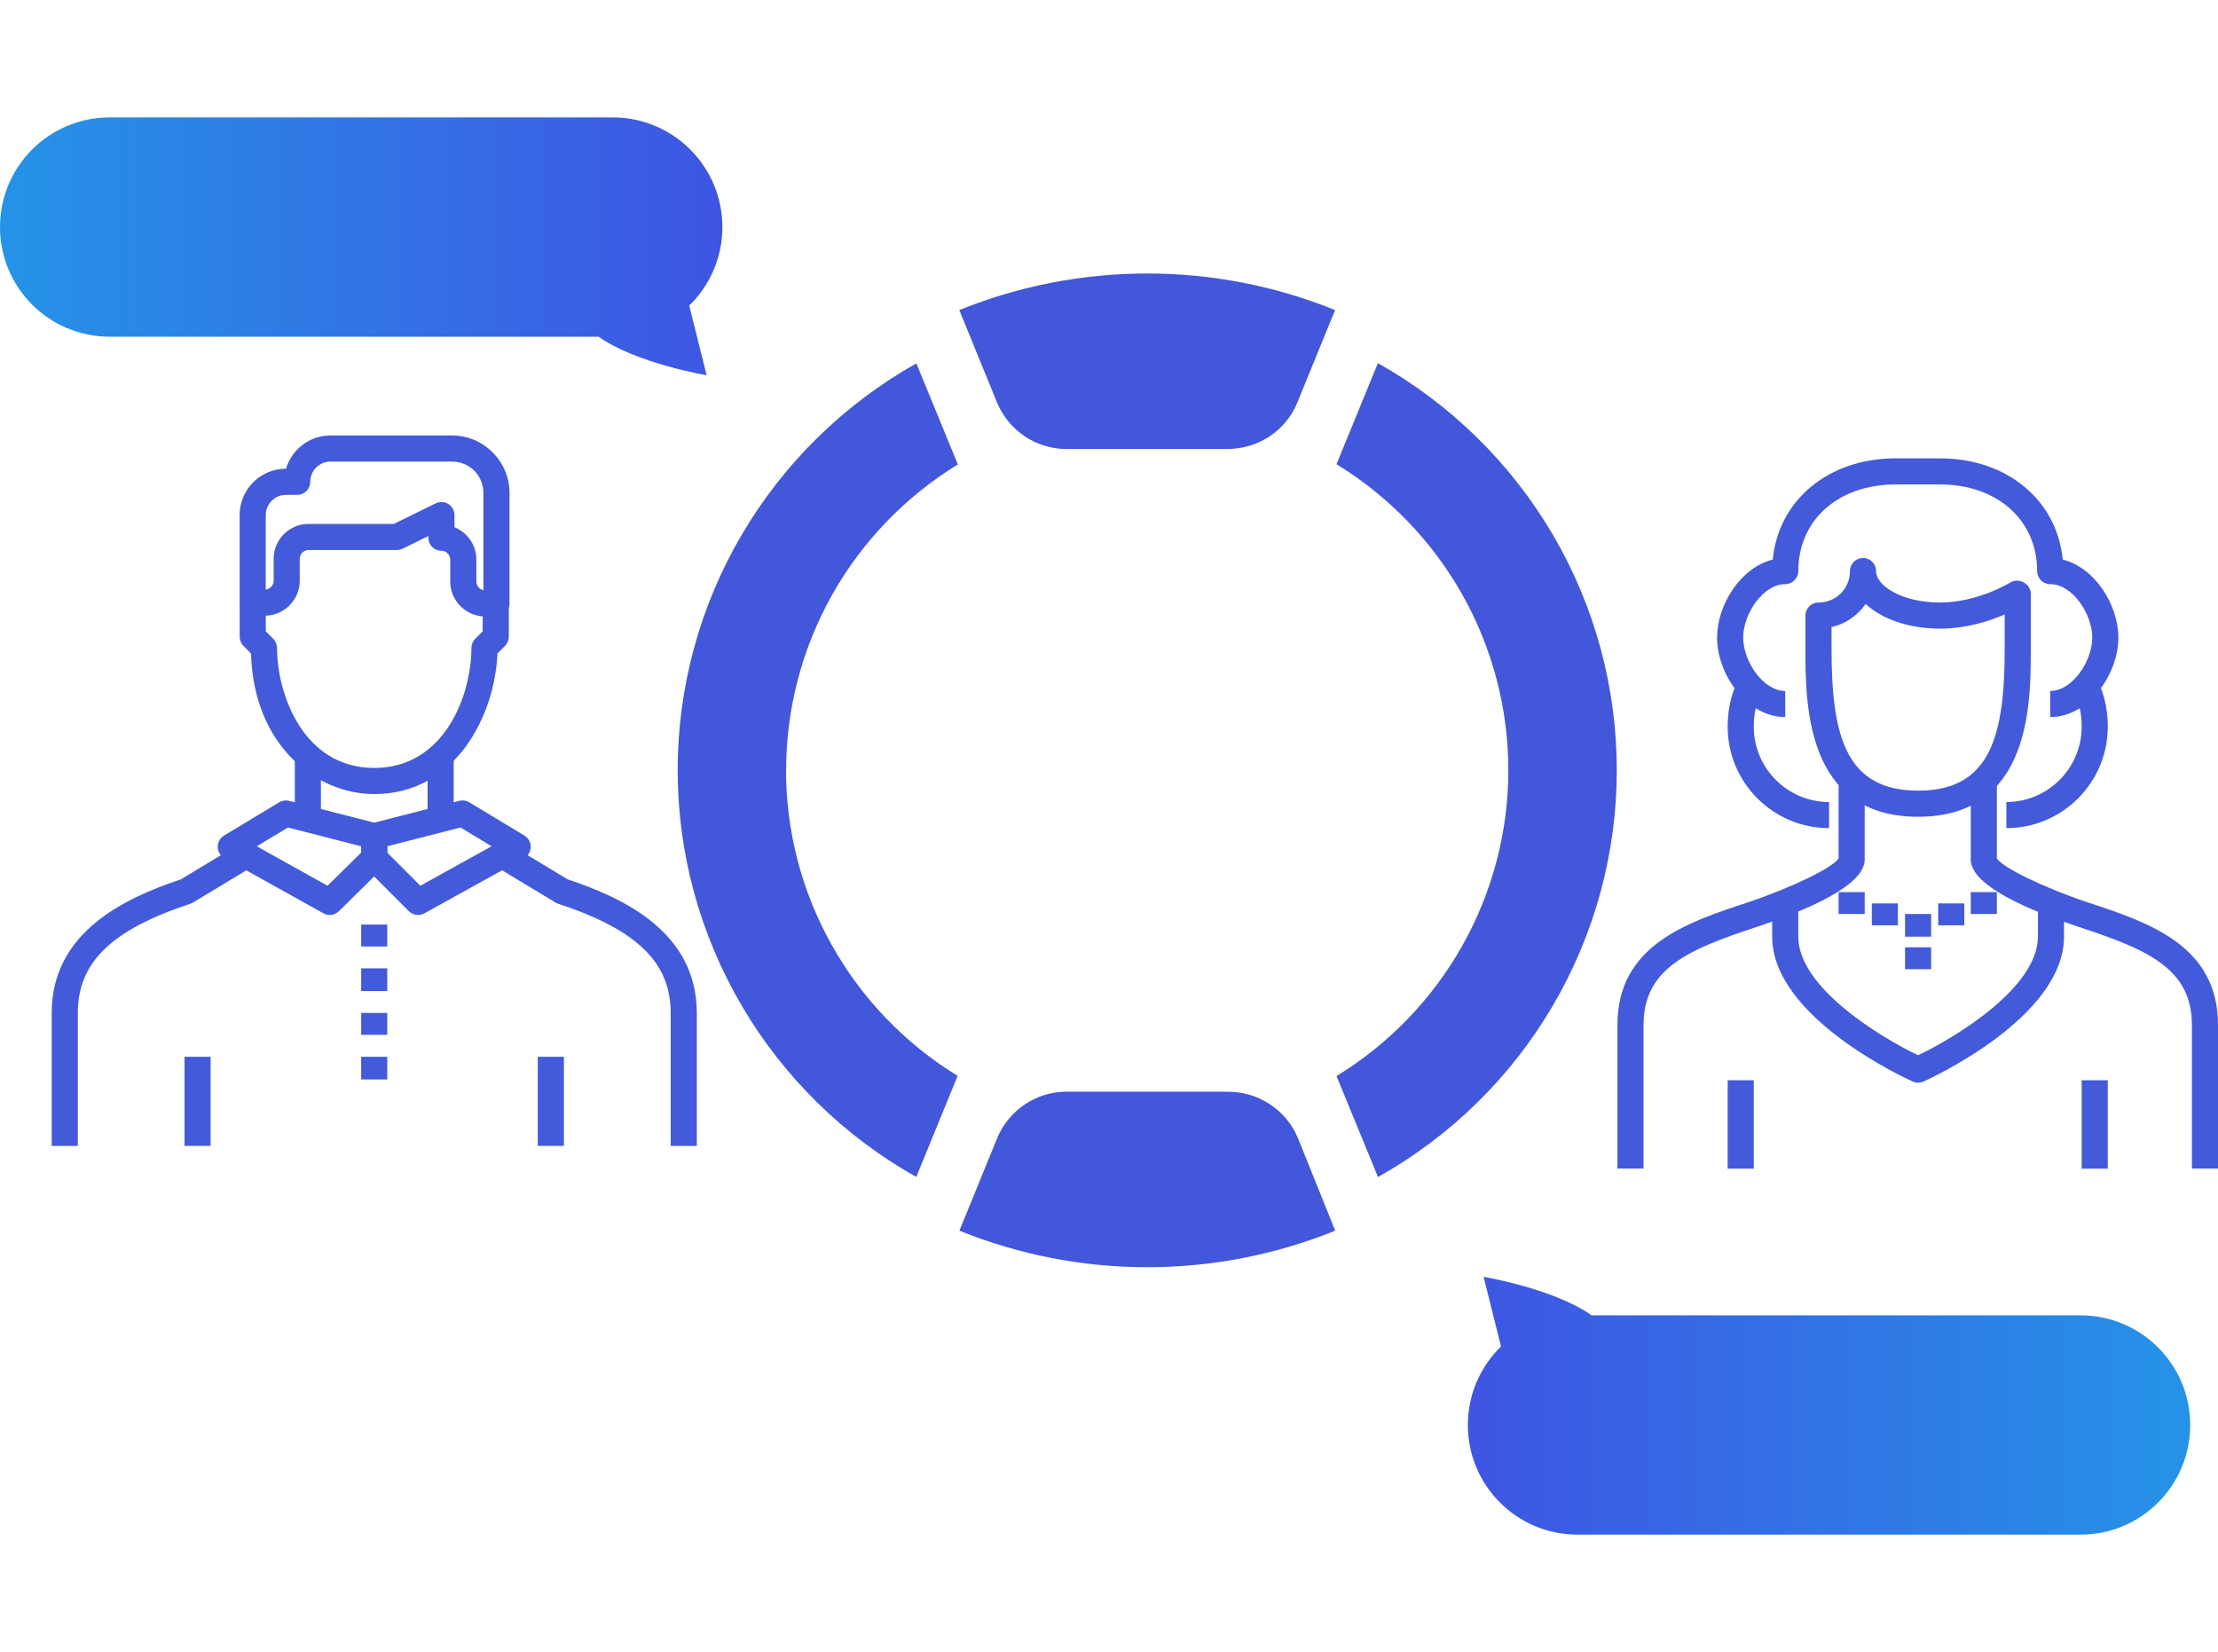
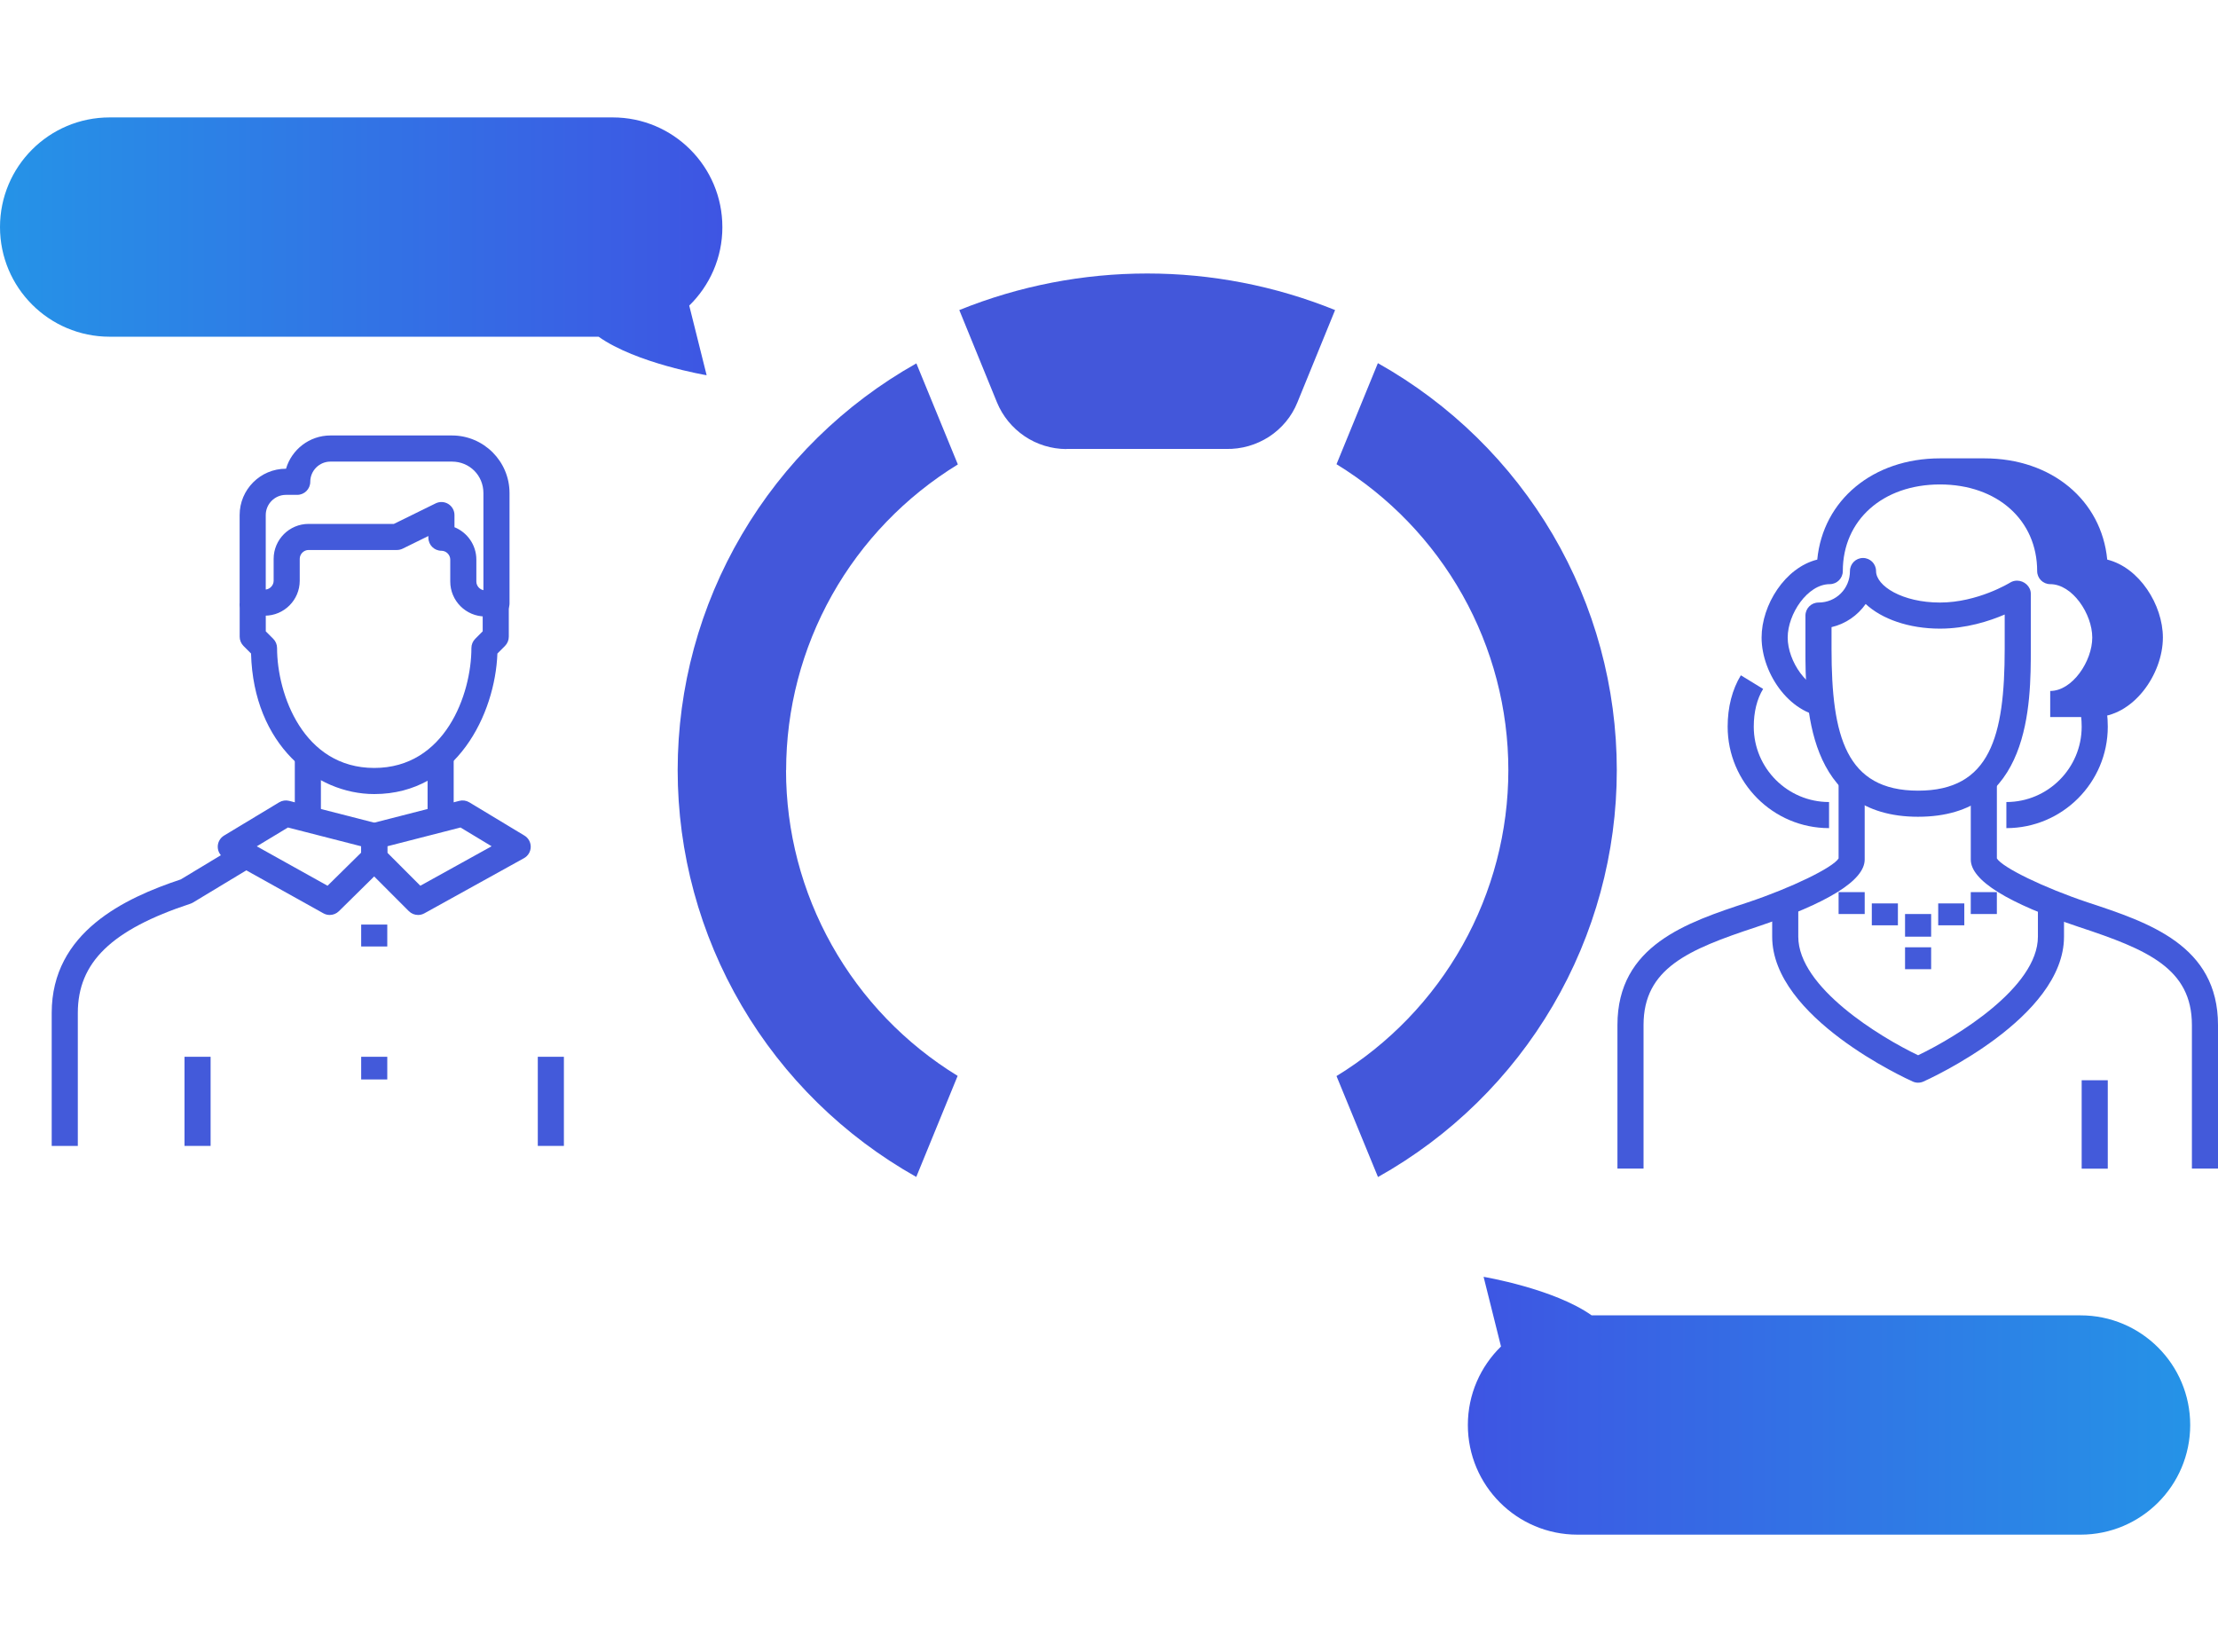
<svg xmlns="http://www.w3.org/2000/svg" xmlns:xlink="http://www.w3.org/1999/xlink" id="DESIGN" viewBox="0 0 1450 1080">
  <defs>
    <style>
      .cls-1 {
        clip-path: url(#clippath);
      }

      .cls-2 {
        fill: none;
      }

      .cls-2, .cls-3, .cls-4, .cls-5, .cls-6 {
        stroke-width: 0px;
      }

      .cls-3 {
        fill: url(#linear-gradient);
      }

      .cls-4 {
        fill: url(#linear-gradient-2);
      }

      .cls-5 {
        fill: #4357da;
      }

      .cls-6 {
        fill: #435ada;
      }
    </style>
    <linearGradient id="linear-gradient" x1="0" y1="161.03" x2="472.24" y2="161.03" gradientUnits="userSpaceOnUse">
      <stop offset="0" stop-color="#2593e7" />
      <stop offset="1" stop-color="#3e55e3" />
    </linearGradient>
    <linearGradient id="linear-gradient-2" x1="-11550.7" y1="-3415.35" x2="-11078.46" y2="-3415.35" gradientTransform="translate(-10118.85 -2496.38) rotate(-180)" xlink:href="#linear-gradient" />
    <clipPath id="clippath">
      <rect class="cls-2" x="443.03" y="178.77" width="614.36" height="650.12" />
    </clipPath>
  </defs>
  <path class="cls-3" d="m472.24,148.44h0c0-39.59-32.09-71.68-71.68-71.68H71.68C32.09,76.76,0,108.85,0,148.44h0c0,39.59,32.09,71.68,71.68,71.68h319.65c24.63,17.46,70.63,25.18,70.63,25.18l-11.38-45.53c13.36-13.02,21.67-31.2,21.67-51.33Z" />
  <path class="cls-4" d="m1360.17,859.88h-319.65c-24.63-17.46-70.63-25.18-70.63-25.18l11.38,45.54c-13.36,13.02-21.67,31.2-21.67,51.33h0c0,39.59,32.09,71.68,71.68,71.68h328.87c39.59,0,71.68-32.09,71.68-71.68h0c0-39.59-32.09-71.68-71.68-71.68Z" />
  <g class="cls-1">
    <g>
      <path class="cls-5" d="m697.1,293.49h104.51c9.97.21,19.72-2.62,28.05-8,8.33-5.45,14.81-13.24,18.51-22.45l24.63-60.34c-78.74-31.87-166.87-31.87-245.67,0l24.63,60.34c3.7,8.99,9.97,16.64,18.01,22.1,8.04,5.45,17.58,8.36,27.27,8.43l.07-.07Z" />
-       <path class="cls-5" d="m801.61,713.66h-104.5c-9.75,0-19.22,2.97-27.27,8.43-8.04,5.45-14.31,13.1-18.01,22.09l-24.63,60.34c78.73,31.87,166.87,31.87,245.67,0l-24.28-60.34c-3.77-9.21-10.32-17.07-18.72-22.52-8.4-5.45-18.23-8.21-28.26-7.93v-.07Z" />
      <path class="cls-5" d="m1056.97,503.54c0-54.18-14.45-107.36-41.86-154.1-27.48-46.74-66.92-85.41-114.33-112.04l-27.05,66.07c34.31,21.03,62.65,50.42,82.37,85.48,19.65,34.98,29.97,74.43,29.97,114.51s-10.32,79.53-29.97,114.52c-19.65,34.98-47.98,64.44-82.37,85.48l27.12,66c47.41-26.56,86.85-65.22,114.26-111.96,27.41-46.74,41.86-99.85,41.86-154.03v.07Z" />
      <path class="cls-5" d="m513.93,503.54c0-40.08,10.32-79.46,29.97-114.51,19.65-34.98,47.98-64.37,82.29-85.41l-27.12-66.07c-47.34,26.63-86.71,65.3-114.12,111.96-27.48,46.74-41.93,99.85-41.93,153.96s14.45,107.22,41.86,153.96c27.41,46.74,66.78,85.34,114.12,111.97l27.05-66.07c-34.31-21.03-62.58-50.42-82.22-85.41-19.65-34.98-29.97-74.36-29.97-114.44l.07.07Z" />
    </g>
  </g>
  <g>
    <rect class="cls-6" x="120.62" y="690.85" width="17.06" height="58.26" />
    <rect class="cls-6" x="351.58" y="690.85" width="17.06" height="58.26" />
    <rect class="cls-6" x="192.73" y="495.76" width="17.06" height="36.05" />
    <rect class="cls-6" x="279.53" y="495.76" width="17.06" height="36.05" />
    <path class="cls-6" d="m324.56,403h-7.38c-12.59,0-22.83-10.25-22.83-22.85v-14.32c0-3.13-2.64-5.78-5.77-5.78-4.71,0-8.53-3.82-8.53-8.53v-1.11l-16.82,8.27c-1.17.57-2.46.87-3.76.87h-57.75c-3.13,0-5.77,2.65-5.77,5.78v14.31c0,12.6-10.24,22.85-22.84,22.85h-5.06c-1.88.66-3.98.67-5.9-.08-3.28-1.27-5.49-4.38-5.49-7.91v-57.8c0-16.7,13.57-30.28,30.26-30.28h.07c3.69-12.55,15.31-21.74,29.03-21.74h79.44c20.75,0,37.64,16.89,37.64,37.66v72.11c0,4.71-3.82,8.53-8.53,8.53Zm-27.45-58.35c8.37,3.39,14.3,11.61,14.3,21.19v14.32c0,2.74,2.02,5.11,4.62,5.66v-63.46c0-11.55-9.04-20.6-20.57-20.6h-79.44c-7.27,0-13.19,5.93-13.19,13.21,0,4.71-3.82,8.53-8.53,8.53h-7.38c-7.27,0-13.19,5.93-13.19,13.22v48.68c2.85-.32,5.16-2.82,5.16-5.75v-14.31c0-12.6,10.24-22.85,22.83-22.85h55.77l27.33-13.43c2.64-1.3,5.77-1.14,8.27.41,2.5,1.56,4.02,4.3,4.02,7.24v7.94Z" />
    <path class="cls-6" d="m244.67,519.1c-38.31,0-78.98-32.17-80.55-91.88l-4.93-4.94c-1.6-1.6-2.5-3.77-2.5-6.03v-21.74h17.06v18.21l4.88,4.89c1.6,1.6,2.5,3.77,2.5,6.03,0,30.31,17.25,78.39,63.53,78.39s63.52-48.08,63.52-78.39c0-2.26.9-4.43,2.5-6.03l4.88-4.89v-18.21h17.06v21.74c0,2.26-.9,4.43-2.5,6.03l-4.95,4.96c-1.46,39.33-26.6,91.86-80.52,91.86Z" />
    <path class="cls-6" d="m215.56,598.14c-1.42,0-2.85-.35-4.15-1.08l-64.68-36.06c-2.66-1.48-4.32-4.27-4.38-7.31-.05-3.04,1.52-5.88,4.12-7.45l36.03-21.74c1.96-1.18,4.3-1.53,6.53-.96l57.75,14.81c3.77.97,6.41,4.37,6.41,8.27v14.31c0,2.29-.92,4.47-2.55,6.08l-29.1,28.68c-1.64,1.61-3.8,2.45-5.99,2.45Zm-47.68-44.88l46.25,25.78,22-21.68v-4.12l-47.88-12.28-20.38,12.3Z" />
    <path class="cls-6" d="m273.31,598.14c-2.21,0-4.4-.86-6.04-2.5l-28.65-28.68c-1.6-1.6-2.5-3.77-2.5-6.03v-14.31c0-3.9,2.64-7.3,6.41-8.27l57.75-14.81c2.23-.57,4.57-.22,6.53.96l36.03,21.74c2.61,1.57,4.18,4.42,4.12,7.46-.06,3.05-1.73,5.83-4.4,7.31l-65.13,36.06c-1.3.72-2.72,1.07-4.13,1.07Zm-20.13-40.74l21.61,21.63,46.6-25.8-20.33-12.27-47.88,12.28v4.16Z" />
-     <rect class="cls-6" x="236.12" y="633.05" width="17.06" height="14.81" />
    <rect class="cls-6" x="236.12" y="604.42" width="17.06" height="14.32" />
-     <rect class="cls-6" x="236.12" y="662.18" width="17.06" height="14.31" />
    <rect class="cls-6" x="236.12" y="690.85" width="17.06" height="14.82" />
-     <path class="cls-6" d="m455.52,749.11h-17.06v-86.92c0-33.03-22-54.39-73.58-71.4-.61-.2-1.19-.47-1.74-.8l-36.02-21.74,8.82-14.61,35.21,21.25c36.51,12.15,84.38,34.44,84.38,87.3v86.92Z" />
    <path class="cls-6" d="m50.86,749.11h-17.06v-86.92c0-52.86,47.88-75.15,84.38-87.3l35.21-21.25,8.82,14.61-36.02,21.74c-.55.33-1.13.6-1.74.8-51.58,17.01-73.58,38.36-73.58,71.4v86.92Z" />
  </g>
  <g>
-     <rect class="cls-6" x="1129.45" y="706.19" width="17.06" height="57.8" />
    <rect class="cls-6" x="1360.88" y="706.19" width="17.06" height="57.8" />
    <path class="cls-6" d="m1450,763.95h-17.06v-93.86c0-36.98-29.13-49.35-73.57-64.01-47.12-15.73-70.99-30.58-70.99-44.16v-50.37h17.06v49.62c3.66,6,30.96,19.24,59.3,28.71,39.95,13.17,85.26,28.11,85.26,80.2v93.86Zm-144.75-203.11" />
    <path class="cls-6" d="m1074.45,763.95h-17.06v-93.86c0-52.09,45.31-67.03,85.3-80.21,28.32-9.46,55.61-22.7,59.27-28.7v-49.62h17.06v50.37c0,13.58-23.88,28.43-70.97,44.15-44.47,14.66-73.6,27.03-73.6,64.02v93.86Z" />
    <path class="cls-6" d="m1253.95,533.94c-73.66,0-73.66-74.14-73.66-109.77v-21.74c0-4.71,3.82-8.53,8.53-8.53,11.53,0,20.57-9.05,20.57-20.6,0-4.71,3.82-8.53,8.53-8.53s8.53,3.82,8.53,8.53c0,9.74,17.17,20.6,41.8,20.6s45.56-12.86,45.77-12.99c1.36-.86,2.95-1.32,4.56-1.32h.05c4.71,0,8.99,3.82,8.99,8.53v36.05c0,35.63,0,109.77-73.67,109.77Zm-56.6-123.96v14.19c0,57.24,9.47,92.71,56.6,92.71s56.6-35.47,56.6-92.71v-22.44c-10.05,4.32-25.23,9.23-42.3,9.23-20.39,0-38.06-6.31-48.58-16.12-5.25,7.5-13.14,13.01-22.32,15.14Z" />
    <path class="cls-6" d="m1311.65,541.37v-17.06c27.15,0,49.23-22.1,49.23-49.27,0-9.59-2.12-18.12-6.13-24.67l14.56-8.91c5.65,9.23,8.64,20.85,8.64,33.58,0,36.58-29.74,66.33-66.29,66.33Z" />
-     <path class="cls-6" d="m1340.31,468.76v-17.06c14.55,0,27.49-19.52,27.49-34.91s-12.94-34.91-27.49-34.91c-4.71,0-8.53-3.82-8.53-8.53,0-33.36-26.13-56.65-63.53-56.65h-29.1c-37.41,0-63.53,23.3-63.53,56.65,0,4.71-3.82,8.53-8.53,8.53-14.55,0-27.5,19.52-27.5,34.91s12.94,34.91,27.5,34.91v17.06c-25.1,0-44.56-27.94-44.56-51.97,0-21.35,15.36-45.78,36.39-50.97,3.74-38.78,36.33-66.18,80.24-66.18h29.1c43.91,0,76.49,27.41,80.23,66.18,21.02,5.19,36.38,29.62,36.38,50.97,0,24.03-19.46,51.97-44.56,51.97Z" />
+     <path class="cls-6" d="m1340.31,468.76v-17.06c14.55,0,27.49-19.52,27.49-34.91s-12.94-34.91-27.49-34.91c-4.71,0-8.53-3.82-8.53-8.53,0-33.36-26.13-56.65-63.53-56.65c-37.41,0-63.53,23.3-63.53,56.65,0,4.71-3.82,8.53-8.53,8.53-14.55,0-27.5,19.52-27.5,34.91s12.94,34.91,27.5,34.91v17.06c-25.1,0-44.56-27.94-44.56-51.97,0-21.35,15.36-45.78,36.39-50.97,3.74-38.78,36.33-66.18,80.24-66.18h29.1c43.91,0,76.49,27.41,80.23,66.18,21.02,5.19,36.38,29.62,36.38,50.97,0,24.03-19.46,51.97-44.56,51.97Z" />
    <path class="cls-6" d="m1195.73,541.37c-36.55,0-66.29-29.76-66.29-66.33,0-12.74,2.99-24.35,8.63-33.58l14.56,8.91c-4.01,6.55-6.12,15.08-6.12,24.67,0,27.17,22.08,49.27,49.22,49.27v17.06Z" />
    <path class="cls-6" d="m1253.95,707.79c-1.19,0-2.37-.25-3.48-.74-3.75-1.68-91.92-41.71-91.92-94.72v-21.74h17.06v21.74c0,33.19,53.58,65.69,78.33,77.52,24.76-11.83,78.33-44.33,78.33-77.52v-21.74h17.06v21.74c0,53.01-88.15,93.04-91.91,94.71-1.11.5-2.3.74-3.48.74Z" />
    <rect class="cls-6" x="1201.97" y="583.21" width="17.06" height="14.31" />
    <rect class="cls-6" x="1223.68" y="590.59" width="17.06" height="14.31" />
    <rect class="cls-6" x="1245.41" y="597.52" width="17.06" height="14.81" />
    <rect class="cls-6" x="1245.41" y="619.27" width="17.06" height="14.32" />
    <rect class="cls-6" x="1267.09" y="590.59" width="17.06" height="14.31" />
    <rect class="cls-6" x="1288.37" y="583.21" width="17.06" height="14.31" />
  </g>
</svg>